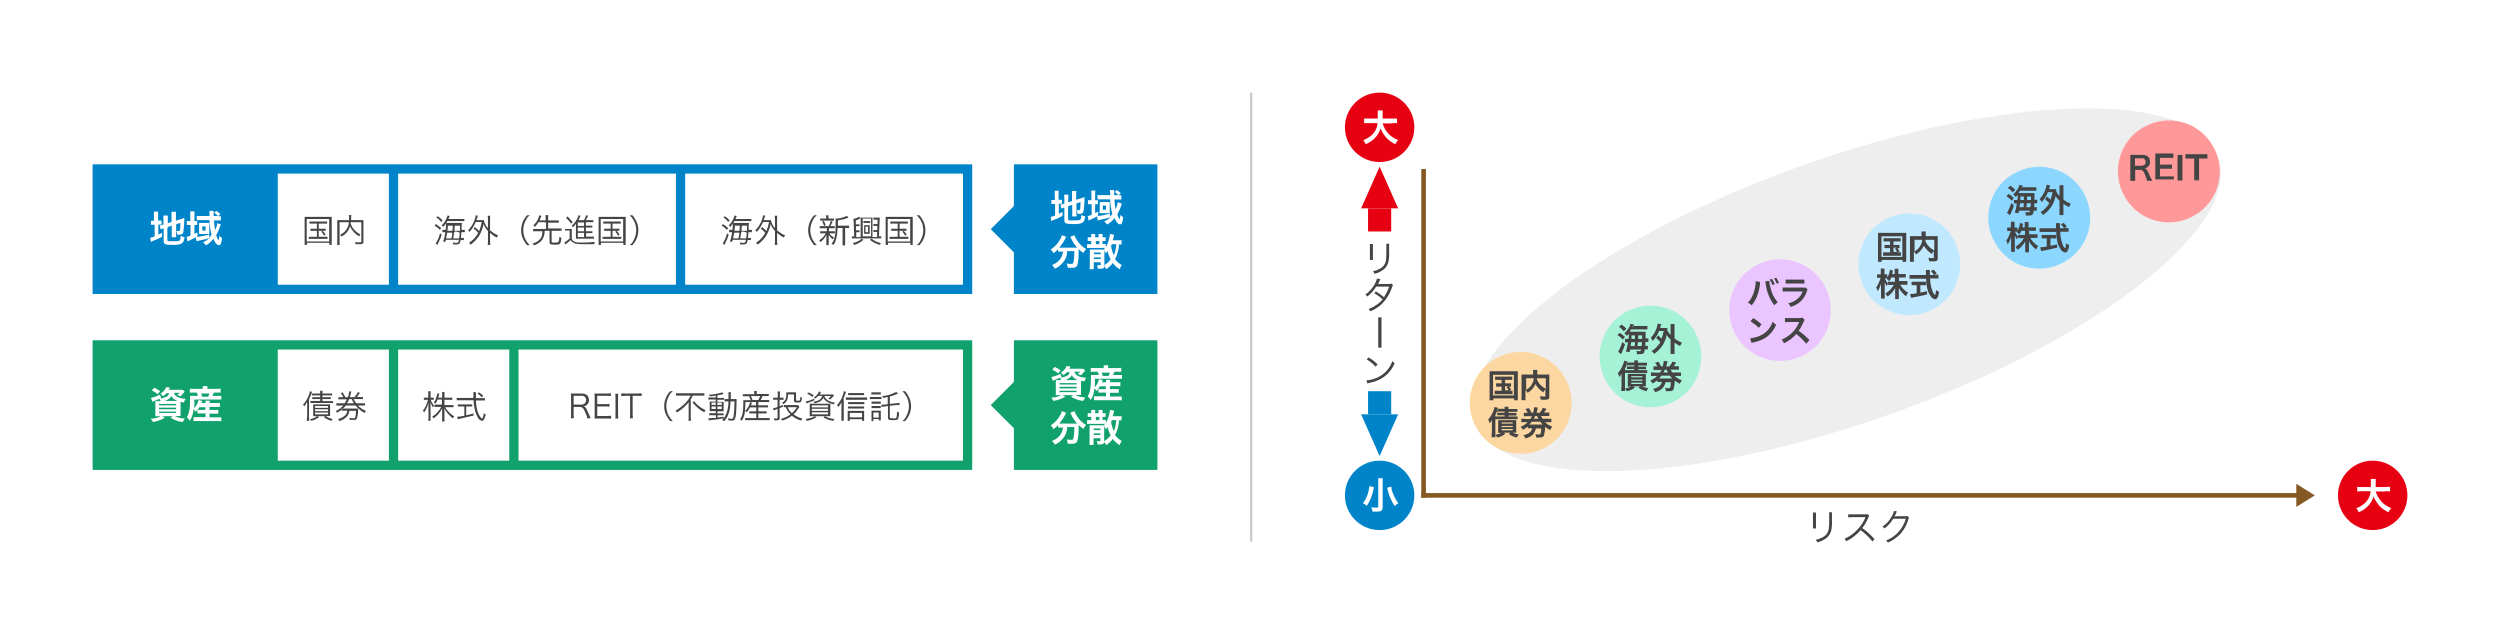
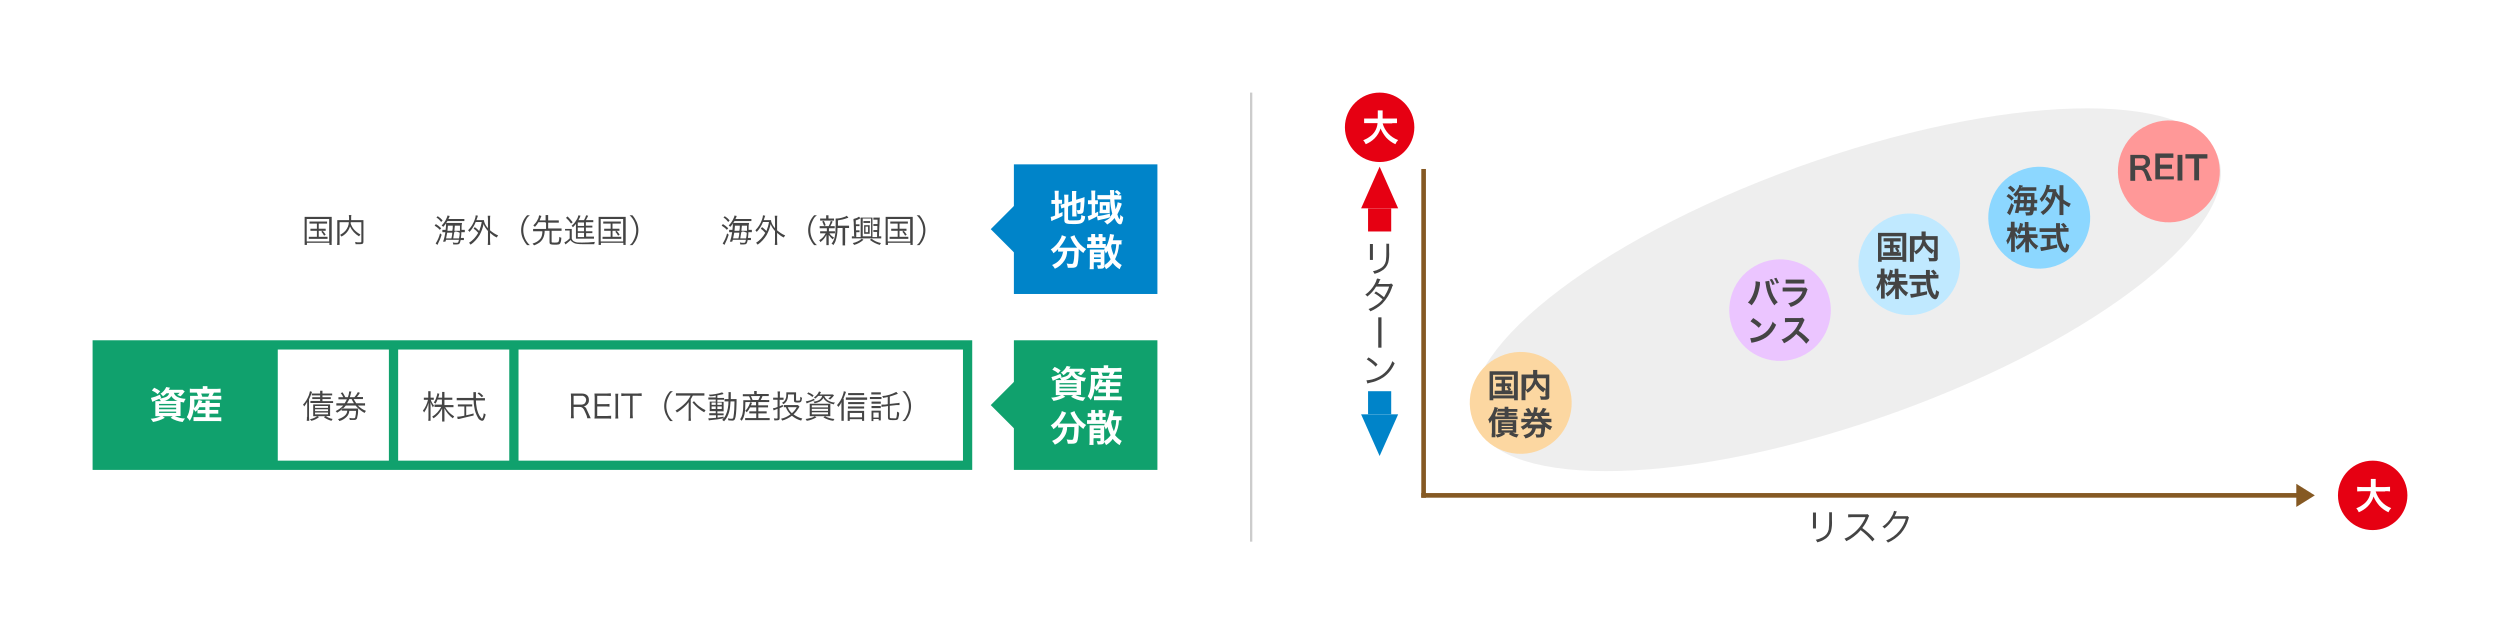
<svg xmlns="http://www.w3.org/2000/svg" version="1.1" viewBox="0 0 1080 274">
  <defs>
    <style>
      .cls-1 {
        fill: #fcd7a1;
      }

      .cls-1, .cls-2, .cls-3, .cls-4, .cls-5, .cls-6, .cls-7, .cls-8, .cls-9, .cls-10, .cls-11, .cls-12, .cls-13 {
        fill-rule: evenodd;
      }

      .cls-2, .cls-14 {
        fill: #fff;
      }

      .cls-3 {
        fill: #ebc5ff;
      }

      .cls-4 {
        fill: #444;
      }

      .cls-5, .cls-15 {
        fill: #855923;
      }

      .cls-6 {
        fill: #ff9898;
      }

      .cls-7 {
        fill: #c0e9ff;
      }

      .cls-16 {
        fill: #ccc;
      }

      .cls-8 {
        fill: #eee;
      }

      .cls-9 {
        fill: #8cd7ff;
      }

      .cls-10, .cls-17 {
        fill: #0084c9;
      }

      .cls-11 {
        fill: #a5f2d6;
      }

      .cls-12, .cls-18 {
        fill: #10a16d;
      }

      .cls-19, .cls-13 {
        fill: #e60012;
      }
    </style>
  </defs>
  <g>
    <g id="_レイヤー_1" data-name="レイヤー_1">
      <g id="_レイヤー_1-2" data-name="_レイヤー_1">
        <path id="base" class="cls-14" d="M0,0h1080v274H0V0Z" />
        <g id="graph">
          <g id="line">
            <path id="line-2" class="cls-15" d="M614,73h2v142h-2V73Z" />
            <path id="line-3" class="cls-15" d="M614,213h380v2h-380v-2Z" />
            <path id="_多角形_753" class="cls-5" d="M992,219v-10l8,5-8,5Z" />
          </g>
          <g id="i">
            <circle id="_楕円形_1" class="cls-19" cx="1025" cy="214" r="15" />
            <path id="_大" class="cls-2" d="M1030.5,212.2c.7,0,1.3,0,2,.1v-2c-.7,0-1.3.1-2,.1h-4.2v-1.6c0-.6,0-1.3,0-1.9h-2.1c0,.5,0,1.1,0,1.6v1.9h-3.9c-.7,0-1.3,0-2-.1v2c.7,0,1.3-.1,2-.1h3.8c-.2,2.5-1.5,4.7-3.6,6-.8.6-1.7,1-2.6,1.4.5.5.8,1.1,1.1,1.7,1.4-.6,2.7-1.4,3.8-2.5,1.2-1.2,2.1-2.7,2.6-4.3.5,1.4,1.4,2.7,2.4,3.9,1.1,1.2,2.5,2.2,4,2.9.3-.7.7-1.3,1.2-1.8-3.3-1.2-5.7-3.9-6.7-7.2h4.2-.2Z" />
          </g>
          <g id="i-2">
-             <circle id="_楕円形_1-2" class="cls-17" cx="596" cy="214" r="15" />
            <path id="_小" class="cls-2" d="M595.4,206.8c0,.6,0,1.3,0,1.9v10.2c0,.3-.2.4-.7.4-.8,0-1.5,0-2.3-.2.3.6.4,1.2.5,1.9h2c.6,0,1.1,0,1.7-.3.5-.3.7-.9.7-1.5v-12.6h-2.1l.2.2ZM599.2,210.6l.5,1.9c.6,2.2,1.5,4.2,2.8,6.1.5-.5,1-.9,1.6-1.2-1-1.3-1.8-2.8-2.4-4.4-.4-.9-.6-1.9-.7-2.8l-1.8.5h0ZM591.6,210.1c-.3,2.6-1.2,5.2-2.8,7.3.6.3,1.2.7,1.7,1.1,1.5-2.2,2.4-4.7,2.9-7.4v-.4l.2-.2-1.9-.5h-.1Z" />
          </g>
          <g id="arrow">
            <path id="_リスク" class="cls-4" d="M783.2,221.4v6.9h1.3v-6.9h-1.3ZM790.2,221.4v3.2c0,1.4,0,2.7-.2,4.1-.3,1.5-1.2,2.7-2.6,3.4-.9.5-2,.9-3,1.1.3.3.5.7.7,1.1,1-.3,2-.6,2.9-1.2,1.4-.7,2.5-2,3-3.6.4-1.6.5-3.2.4-4.9v-3.3h-1.3,0ZM809.8,232.9c-1.6-1.8-3.4-3.4-5.3-4.8,1.1-1.4,2-2.9,2.6-4.5,0-.3.3-.5.4-.8l-.7-.7c-.3.1-.7.1-1,.1h-7.4v1.3c.6,0,1.1-.1,1.7-.1h5.7v.3c-1.3,2.9-3.3,5.4-5.8,7.2-1,.8-2.1,1.4-3.2,1.8.3.3.6.7.8,1.1,1.1-.5,2.2-1.2,3.1-1.9,1.1-.8,2.2-1.8,3.1-2.9,1.9,1.4,3.6,3.1,5.1,4.9l.9-1h0ZM818.2,220.8c-.2.8-.5,1.6-1,2.3-.9,1.8-2.3,3.3-4,4.4.4.2.7.5.9.8,1.5-1.1,2.8-2.6,3.8-4.2h5.4c-.5,1.9-1.5,3.7-2.8,5.3-1.5,1.8-3.4,3.2-5.7,4.1.3.2.6.6.8.9,2.1-.9,4-2.3,5.6-4,1.5-1.8,2.6-3.8,3.2-6,0-.3.2-.6.3-.8l-.7-.7c-.3.1-.5.2-.8.1-3.1,0-4.7,0-4.8.1.3-.5.5-.9.7-1.4,0-.2.2-.5.4-.7l-1.3-.3h0Z" />
            <path id="_多角形_711" class="cls-10" d="M588,179h16l-8,18-8-18Z" />
            <path id="img_area" class="cls-17" d="M591,169h10v10h-10v-10Z" />
            <path id="_多角形_711-2" class="cls-13" d="M604,90h-16l8-18,8,18Z" />
            <path id="img_area-2" class="cls-19" d="M591,90h10v10h-10v-10Z" />
            <path id="_リターン" class="cls-4" d="M591.8,105.4v6.9h1.3v-6.9h-1.3ZM598.9,105.4v3.2c0,1.4,0,2.7-.2,4.1-.3,1.5-1.2,2.7-2.6,3.4-.9.5-2,.9-3,1.1.3.3.5.7.7,1.1,1-.3,2-.6,2.9-1.2,1.4-.7,2.5-2,3-3.6.4-1.6.5-3.2.4-4.9v-3.3h-1.3,0ZM594.8,120.5c-.2.8-.5,1.5-.9,2.2-1,1.8-2.4,3.4-4.1,4.6.4.2.7.5.9.8,1.5-1.2,2.8-2.6,3.8-4.3h5.6c-.5,1.6-1.3,3.1-2.2,4.6-1.1-.9-2.3-1.8-3.5-2.5l-.7.8c1.3.7,2.5,1.6,3.6,2.6-.8,1-1.7,1.8-2.8,2.5-1,.7-2.1,1.3-3.3,1.7.3.3.6.6.8,1,1.9-.8,3.6-1.9,5.1-3.3,1.9-2,3.3-4.3,4.2-6.9,0-.4.3-.7.5-1.1l-.7-.7c-.3,0-.6.2-.9.2-3.1,0-4.8,0-4.9,0,.2-.3.4-.6.5-.9,0-.4.3-.7.6-1.1l-1.3-.4-.3.2ZM595.4,137.1v13.1h1.4v-13.1h-1.4ZM590.5,155.3c1.4.9,2.7,1.9,3.8,3.1l.8-1c-1.2-1.2-2.5-2.2-3.9-3l-.8.9h.1ZM590.6,165.7c.3-.1.6-.2,1-.3,2.1-.4,4.2-1.2,6-2.4,2.2-1.5,3.9-3.7,4.9-6.1-.4-.2-.7-.6-1-.9-1.1,3.2-3.5,5.8-6.5,7.1-1.5.7-3,1.1-4.7,1.2l.4,1.3h-.1Z" />
          </g>
          <g id="i-3">
            <circle id="_楕円形_1-3" class="cls-19" cx="596" cy="55" r="15" />
            <path id="_大-2" class="cls-2" d="M601.5,53.2c.7,0,1.3,0,2,0v-2c-.7,0-1.3,0-2,0h-4.2v-1.6c0-.6,0-1.3,0-1.9h-2.1c0,.5,0,1.1,0,1.6v1.9h-3.9c-.7,0-1.3,0-2,0v2c.7,0,1.3,0,2,0h3.8c-.2,2.5-1.5,4.7-3.6,6-.8.6-1.7,1-2.6,1.4.5.5.8,1.1,1.1,1.7,1.4-.6,2.7-1.4,3.8-2.5,1.2-1.2,2.1-2.7,2.6-4.3.6,1.4,1.4,2.7,2.4,3.9,1.1,1.2,2.5,2.2,4,2.9.3-.7.7-1.3,1.2-1.8-3.3-1.2-5.8-3.9-6.7-7.2h4.1,0Z" />
          </g>
          <path id="_楕円形_2" class="cls-8" d="M776.3,72.3c88.5-31.9,169.9-34.2,181.7-5,11.8,29.2-50.3,78.7-138.8,110.7s-169.9,34.2-181.7,5,50.3-78.7,138.8-110.7Z" />
          <g id="_1">
            <g id="i-4">
              <path id="_楕円形_1116" class="cls-3" d="M758,115c10.5-6.1,24-2.5,30,8s2.5,24-8,30-24,2.5-30-8h0c-6.1-10.5-2.5-24,8-30h0Z" />
              <path id="_バラ_ンス" class="cls-4" d="M758.4,121.3v.2c0,.5,0,.9,0,1.4-.2,1.7-.6,3.3-1.3,4.8-.5,1.1-1.1,2.1-2,3,.6.3,1.1.7,1.6,1.2,1.9-2.2,3-4.9,3.6-8.9v-.7c0,0,0-.2,0-.2v-.3l-1.9-.3v-.2ZM762.6,121.7c0,.3.2.7.2,1,.4,3.4,1.7,6.5,3.7,9.2.4-.5,1-1,1.5-1.3-1.5-1.7-2.6-3.8-3.1-6.1-.3-1.1-.5-2.1-.6-3.2l-1.7.3h0ZM764.5,120.8c.5.7.9,1.5,1.1,2.3l1.1-.3c-.3-.8-.7-1.6-1.2-2.3l-1.1.3h.1ZM768.5,122.2c-.3-.8-.7-1.5-1.1-2.2l-1,.3c.5.7.8,1.4,1.1,2.2l1.1-.3h0ZM771.4,122.5h8.1v-1.7c-.5,0-1.1,0-1.6,0h-6.5v1.7h0ZM780.2,124.2c-.5,0-1.1.2-1.6,0h-8.5v1.7h8.6c-.4,1.3-1.2,2.4-2.3,3.3s-2.5,1.6-3.9,1.8c.5.5.8,1,1.1,1.6,1.3-.4,2.6-1.1,3.7-1.9,1.5-1.2,2.7-2.9,3.2-4.7,0-.3.2-.6.4-.9l-.8-.9h0ZM756.2,138.8c1.3.8,2.5,1.7,3.6,2.8l1.2-1.5c-1.1-1-2.3-1.9-3.6-2.7l-1.2,1.4ZM756.7,148.1c.3-.1.6-.2.9-.2,1.9-.4,3.7-1.1,5.3-2.1,2-1.4,3.5-3.3,4.4-5.5-.6-.4-1.1-.8-1.5-1.4-.3,1-.8,1.9-1.4,2.8-1,1.5-2.5,2.7-4.2,3.4-1.3.6-2.7.9-4.1,1l.5,1.9h0ZM781.6,146.8c-1.1-1.1-1.8-1.7-2-1.9-.8-.7-1.7-1.4-2.6-2,.9-1.2,1.6-2.5,2.2-3.9,0-.3.3-.5.4-.8l-.9-1c-.4.1-.8.2-1.2.2h-6.4v1.8c.6,0,1.1-.1,1.6-.1h4.6l-.2.4c-1,2.3-2.6,4.3-4.7,5.7-.9.6-1.8,1.2-2.8,1.5.5.4.8,1,1.1,1.6,2-1,3.9-2.4,5.3-4,1.6,1.2,3,2.6,4.3,4.2l1.3-1.5v-.2Z" />
            </g>
            <g id="i-5">
              <path id="_楕円形_1116-2" class="cls-6" d="M926,55c10.5-6.1,24-2.5,30,8.1,6.1,10.5,2.5,24-8.1,30-10.5,6.1-24,2.5-30-8.1h0c-6.1-10.5-2.5-24,8-30h0Z" />
              <path id="REIT" class="cls-4" d="M929.7,78c-.2-.4-.5-1.1-.7-1.4-1.4-3.3-1.7-3.7-2.5-3.9.6,0,1.1-.4,1.6-.8.5-.6.8-1.3.7-2.1,0-1.8-1.2-2.9-3.3-2.9h-5.2c0,.6,0,1.2,0,1.8v7.6c0,.6,0,1.2,0,1.8h2.1c0-.6,0-1.2,0-1.8v-2.9h2.1c1.1,0,1.6.5,2.3,2.5.3.7.6,1.5.7,2.2h2.3ZM922.3,71.7v-3.3h2.9c.8-.2,1.5.4,1.7,1.1v.4c0,.5,0,.9-.4,1.2-.4.3-.8.5-1.3.5h-2.9ZM939.1,76.2c-.6,0-1.2,0-1.8,0h-4.2v-3.3h5.2v-1.8c-.6,0-1.2,0-1.8,0h-3.4v-2.9h5.8v-1.9c-.6,0-1.2,0-1.8,0h-6c0,.6,0,1.2,0,1.8v7.6c0,.6,0,1.2,0,1.8h8v-1.9h0v.6ZM940.7,66.9c0,.6,0,1.2,0,1.8v7.5c0,.6,0,1.2,0,1.8h2.1c0-.6,0-1.2,0-1.8v-7.5c0-.6,0-1.2,0-1.8h-2.1ZM949.7,68.5h3.9v-1.9c-.7,0-1.4,0-2.1,0h-7.4v1.9c.6,0,1.3,0,1.9,0h1.9v7.6c0,.6,0,1.2,0,1.8h2.1c0-.6,0-1.2,0-1.8v-7.7h-.1Z" />
            </g>
            <g id="i-6">
              <path id="_楕円形_1116-3" class="cls-9" d="M870,75c10.5-6.1,24-2.5,30,8.1,6.1,10.5,2.5,24-8.1,30-10.5,6.1-24,2.5-30-8.1h0c-6.1-10.5-2.5-24,8-30h0Z" />
              <path id="_海外_株式" class="cls-4" d="M873.4,81.3c.1-.3.3-.6.5-1.1l-1.6-.3c0,.7-.4,1.4-.8,2-.5.8-1.1,1.5-1.8,2.1.4.3.8.7,1.1,1.1.3-.3.6-.6.9-.9,0,.7,0,1.5-.2,2.2h-1.5v1.5h1.3c-.2,1.4-.5,2.7-.9,4l1.6.2c0-.5.2-.7.3-1.1h4.7c-.2.6-.2.7-.7.7s-.9,0-1.4,0c.2.5.3.9.3,1.4h1.3c1.5,0,1.8-.3,2.1-2.1h1.3v-1.5h-1.1c0-.5,0-1,0-1.7h1.3v-1.5h-1.2v-2.1c0-.4,0-.6,0-.8h-6.9c.2-.3.4-.6.6-1h7.1v-1.5c-.7,0-1.3,0-2,0h-4.4v.5ZM872.4,89.5c.2-1,.2-1.1.3-1.7h1.6c0,.9,0,1.1-.2,1.7h-1.7ZM875.4,89.5c0-.6.2-1.2.2-1.7h1.7c0,.6,0,1.1-.2,1.7h-1.7ZM872.8,86.4c0-.6,0-.8,0-1.5h1.5v1.5h-1.6ZM875.7,86.4v-1.5h1.7c0,.5,0,1,0,1.5h-1.7ZM867.4,81.2c.8.5,1.5,1.2,2.1,1.9l1.1-1.1c-.6-.7-1.4-1.3-2.1-1.8l-1.1,1ZM866.8,84.8c.8.5,1.6,1.1,2.2,1.9l1-1.1c-.7-.7-1.4-1.3-2.3-1.8l-1,1.1h0ZM868.9,87.6c-.4,1.3-.9,2.6-1.6,3.9,0,0-.2.3-.3.4l1.3,1.1.5-1.1c.5-1,.9-2.1,1.2-3.2l-1.2-1h0ZM883.6,86.2c.6.5,1.2,1,1.7,1.6-.6,1-1.3,1.8-2.1,2.6-.5.5-1.1.9-1.7,1.2.4.4.8.8,1.1,1.3,1.4-1,2.5-2.1,3.5-3.5.9-1.4,1.6-3,1.9-4.7.5.8,1,1.4,1.7,2v6.2h1.7c0-.6,0-1.2,0-1.9v-3c.8.6,1.6,1.1,2.4,1.5.2-.5.5-1,.8-1.5-.7-.2-1.3-.6-1.9-.9-.5-.3-.9-.5-1.3-.9v-6.2h-1.7c0,.5,0,1.1,0,1.6v3.1c-.6-.6-1-1.3-1.4-2,0-.6,0-.7,0-1h-3.1l.2-.8c0-.4.2-.5.3-.8l-1.6-.3c0,.6-.2,1.2-.4,1.8-.5,1.6-1.4,3.1-2.6,4.4.4.4.7.8.9,1.3,1.2-1.3,2.1-2.7,2.7-4.3h2c-.2,1.1-.5,2.3-.9,3.3-.5-.5-1-1-1.5-1.4l-.8,1.1v.2ZM876.3,99.7h3.2v-1.5h-3.2v-2.3h-1.6v2.3h-1.1l.2-.7c0-.3,0-.5.2-.8l-1.4-.4c0,1.2-.5,2.3-1.1,3.4v-1.4h-1.2v-2.5h-1.6v2.5h-1.6v1.5h1.5c-.4,1.5-1,2.9-1.9,4.2.3.5.5,1,.6,1.6.7-1,1.2-2.1,1.5-3.3,0,.6,0,1.2,0,1.8v4.7h1.6v-7.1c.2.6.5,1.2.9,1.8,0-.4.3-.8.6-1.2v.6h2.4c-.8,1.5-2.1,2.8-3.6,3.7.3.4.6.9.9,1.3,1.4-.9,2.5-2.2,3.3-3.6v4.7h1.6v-4.8c.4.8.9,1.5,1.5,2.1.5.6,1,1,1.6,1.5.2-.6.5-1.1,1-1.5-1.5-.8-2.7-2-3.5-3.5h3.1v-1.6h-3.6v-1.8h0l-.3.3ZM874.8,99.7v1.8h-3v.8c-.5-.7-1-1.4-1.3-2.2h1l-.2.3c.4.2.8.6,1.1.9.3-.5.6-1,.8-1.6h1.6ZM891.8,98.5l1.1-.6c-.4-.6-.9-1.1-1.4-1.6l-1.2.6c.5.5,1,1,1.3,1.7h-1.7v-2.2h-1.7v2.2h-7.1v1.6h7.2c0,1.1,0,2.2.3,3.3.2,1.5.7,2.9,1.6,4.2.4.7,1.1,1.2,1.9,1.4.4,0,.8-.2,1-.6.5-.8.7-1.7.8-2.6-.5-.2-.9-.5-1.3-.8-.2,1.5-.3,2.1-.5,2.1s-.2,0-.3-.3c-.4-.4-.6-.9-.8-1.4-.6-1.7-1-3.6-1-5.4h3.6v-1.6c-.4,0-.9,0-1.4,0h-.6.2ZM884.2,103v3.5c-.9.2-1.9.3-2.8.3l.3,1.6h.5c1.9-.4,4.1-.8,6.5-1.4v-1.4c-1.3.3-1.9.4-2.9.6v-3.2h2.4v-1.5h-6.2v1.5h2.3,0Z" />
            </g>
            <g id="i-7">
              <path id="_楕円形_1116-4" class="cls-7" d="M813.8,95.2c10.5-6.1,24-2.5,30,8,6.1,10.5,2.5,24-8,30s-24,2.5-30-8h0c-6.1-10.5-2.5-24,8-30h0Z" />
              <path id="_国内_株式" class="cls-4" d="M816.5,104.3v1.5h-2.4v1.4h2.4v1.8h-3v1.5h7.7v-1.5h-1.4l.8-.4c-.2-.5-.5-.9-.9-1.4h.9v-1.4h-2.6v-1.5h3.1v-1.4h-7.4v1.4h2.8ZM817.9,107h1.4l-.7.4c.4.4.7.9.9,1.4h-1.5v-1.8h-.1ZM811.3,111.3v1.8h1.6v-.8h9v.8h1.6c0-.6,0-1.2,0-1.8v-10.7h-12.2v10.7h0ZM812.8,102.1h9v8.9h-9v-8.9ZM835.6,111.1q0,.4-.8.4c-.6,0-1.2,0-1.8-.2.2.5.4,1,.4,1.6h1.4c1.3,0,1.8,0,2.1-.5.2-.3.3-.7.2-1v-9.4h-5.2v-2h-1.8v2h-5v11.1h1.7v-4.4c.4.3.7.7.9,1.2,1.1-.6,2-1.5,2.7-2.5.3-.4.5-.9.7-1.3.8,1.4,2,2.7,3.4,3.6.2-.5.6-.9.9-1.3v2.7h.2ZM835.6,103.6v4.6c-.8-.4-1.6-1-2.2-1.6-.7-.7-1.2-1.5-1.6-2.3v-.7h3.8ZM827.1,103.6h3.3c0,1-.5,2-1,2.9-.6.9-1.4,1.6-2.3,2.1v-5h0ZM820.1,119.9h3.2v-1.5h-3.2v-2.3h-1.6v2.3h-1.1l.2-.7c0-.3,0-.5.2-.8l-1.4-.4c0,1.2-.5,2.3-1.1,3.4v-1.4h-1.2v-2.5h-1.6v2.5h-1.6v1.5h1.5c-.4,1.5-1,2.9-1.9,4.2.3.5.5,1,.6,1.6.7-1,1.2-2.1,1.5-3.3,0,.6,0,1.2,0,1.8v4.7h1.6v-7.1c.2.6.5,1.2.9,1.8,0-.4.3-.8.6-1.2v.6h2.4c-.8,1.5-2.1,2.8-3.6,3.7.3.4.6.9.9,1.3,1.4-.9,2.5-2.2,3.3-3.6v4.7h1.6v-4.8c.4.8.9,1.5,1.5,2.1.5.6,1,1,1.6,1.5.2-.6.5-1.1,1-1.5-1.5-.8-2.7-2-3.5-3.5h3.1v-1.6h-3.6v-1.8h0l-.3.3ZM818.6,119.9v1.8h-3v.8c-.5-.7-1-1.4-1.3-2.2h1l-.2.3c.4.2.8.6,1.1.9.3-.5.6-1,.8-1.6h1.6ZM835.6,118.7l1.1-.6c-.4-.6-.9-1.1-1.4-1.6l-1.2.6c.5.5,1,1,1.3,1.7h-1.7v-2.2h-1.7v2.2h-7.1v1.6h7.2c0,1.1,0,2.2.3,3.3.2,1.5.7,2.9,1.6,4.2.4.7,1.1,1.2,1.9,1.4.4,0,.8-.2,1-.6.5-.8.7-1.7.8-2.6-.5-.2-.9-.5-1.3-.8-.2,1.5-.3,2.1-.5,2.1s-.2,0-.3-.3c-.4-.4-.6-.9-.8-1.4-.6-1.7-1-3.6-1-5.4h3.6v-1.6c-.4,0-.9,0-1.4,0h-.6.2ZM828,123.2v3.5c-.9.2-1.9.3-2.8.3l.3,1.6h.5c1.9-.4,4.1-.8,6.5-1.4v-1.4c-1.3.3-1.9.4-2.9.6v-3.2h2.4v-1.5h-6.2v1.5h2.3,0Z" />
            </g>
            <g id="i-8">
-               <path id="_楕円形_1116-5" class="cls-11" d="M702,135c10.5-6.1,24-2.5,30,8,6.1,10.5,2.5,24-8,30s-24,2.5-30-8h0c-6.1-10.5-2.5-24,8-30h0Z" />
-               <path id="_海外_債券" class="cls-4" d="M705.4,141.3c.1-.3.3-.6.5-1.1l-1.6-.3c0,.7-.4,1.4-.8,2-.5.8-1.1,1.5-1.8,2.1.4.3.8.7,1.1,1.1.3-.3.6-.6.9-.9,0,.7,0,1.5-.2,2.2h-1.5v1.5h1.3c-.2,1.4-.5,2.7-.9,4l1.6.2c0-.5.2-.7.3-1.1h4.7c-.2.6-.2.7-.7.7s-.9,0-1.4-.1c.2.5.3.9.3,1.4h1.3c1.5,0,1.8-.3,2.1-2.1h1.3v-1.5h-1.1c0-.5,0-1,0-1.7h1.3v-1.5h-1.2v-2.1c0-.4,0-.6,0-.8h-6.9c.2-.3.4-.6.6-1h7.1v-1.5c-.7,0-1.3.1-2,0h-4.4v.5ZM704.4,149.5c.2-1,.2-1.1.3-1.7h1.6c0,.9,0,1.1-.2,1.7h-1.7ZM707.4,149.5c0-.6.2-1.2.2-1.7h1.7c0,.6,0,1.1-.2,1.7h-1.7ZM704.8,146.4c0-.6,0-.8,0-1.5h1.5v1.5h-1.6ZM707.7,146.4v-1.5h1.7c0,.5,0,1,0,1.5h-1.7ZM699.4,141.2c.8.5,1.5,1.2,2.1,1.9l1.1-1.1c-.6-.7-1.4-1.3-2.1-1.8l-1.1,1h0ZM698.8,144.8c.8.5,1.6,1.1,2.2,1.9l1-1.1c-.7-.7-1.4-1.3-2.3-1.8l-1,1h0ZM700.9,147.6c-.4,1.3-.9,2.6-1.6,3.9,0,.1-.2.3-.3.4l1.3,1.1.5-1.1c.5-1,.9-2.1,1.2-3.2l-1.2-1h0ZM715.6,146.2c.6.5,1.2,1,1.7,1.6-.6,1-1.3,1.8-2.1,2.6-.5.5-1.1.9-1.7,1.2.4.4.8.8,1.1,1.3,1.4-1,2.5-2.1,3.5-3.5.9-1.4,1.6-3,1.9-4.7.5.8,1,1.4,1.7,2v6.2h1.7c0-.6,0-1.2,0-1.9v-3c.8.6,1.6,1.1,2.4,1.5.2-.5.5-1,.8-1.5-.7-.2-1.3-.6-1.9-.9-.5-.3-.9-.5-1.3-.9v-6.2h-1.7c0,.5,0,1.1,0,1.6v3.1c-.6-.6-1-1.3-1.4-2,0-.6,0-.7,0-1h-3.1l.2-.8c0-.4.2-.5.3-.8l-1.6-.3c0,.6-.2,1.2-.4,1.8-.5,1.6-1.4,3.1-2.6,4.4.4.4.7.8.9,1.3,1.2-1.3,2.1-2.7,2.7-4.3h2c-.2,1.1-.5,2.3-.9,3.3-.5-.5-1-1-1.5-1.4l-.8,1.1v.2ZM707.7,160v-.5h3.4v-1.1h-3.4v-.5h3.8v-1.2h-3.9v-1h-1.6v.9h-3.3v1.2h3.3v.5h-3.2v1.1h3.2v.5h-4v1.2h9.6v-1.2h-4.2.3ZM704.8,166.9c-.9.5-1.8.8-2.8.9.3.4.6.8.8,1.2,1.3-.2,2.5-.8,3.5-1.6l-.8-.5h3l-.7.6c1.1.7,2.2,1.3,3.5,1.5.2-.5.4-.9.8-1.3-.9-.1-1.9-.4-2.7-.8h1.6v-5.4h-7.8v5.5h1.6ZM704.7,162.5h4.8v.5h-4.8v-.5ZM704.7,164h4.8v.5h-4.8v-.5ZM704.7,165.3h4.8v.6h-4.8v-.5h0ZM700.4,167.3v1.6h1.6v-9.6c.5-1,.9-2,1.2-3.1l-1.6-.4c0,.6-.3,1.3-.5,1.8-.5,1.3-1.2,2.5-2.2,3.6.3.5.5,1.1.6,1.7.4-.4.7-.9,1-1.4v5.8h0ZM714.8,160.9h-1.6v1.5h2.7c-.8.9-1.9,1.5-3,2,.4.3.8.8,1,1.3.7-.4,1.4-.9,2.1-1.4v.7h1.9c0,.3-.2.6-.3.9-.4.7-1,1.2-1.7,1.5-.6.3-1.2.5-1.8.6.4.4.7.9.9,1.4,1.3-.3,2.4-.9,3.3-1.8.6-.7,1-1.6,1.2-2.5h2.3c0,.8,0,1.6-.3,2.3,0,.2-.4.4-.6.3-.5,0-1.1,0-1.6-.2.2.5.3,1,.4,1.5h1.2c1.3,0,1.8-.2,2.1-.9.3-1.2.5-2.4.5-3.7.7.6,1.4,1,2.2,1.4.2-.5.5-1.1.9-1.5-1.2-.4-2.2-1-3.1-1.9h2.7v-1.5c-.5,0-1.1.1-1.6,0h-2.2c-.2-.4-.5-.8-.7-1.2h3.6v-1.5c-.5,0-1,.1-1.6,0h-.7c.4-.5.8-1.1,1.1-1.6l-1.6-.4c-.3.7-.7,1.4-1.3,2.1h-1.4c.2-.5.3-1,.4-1.4,0-.3,0-.6.2-.8l-1.7-.2h0c0,.9-.2,1.7-.4,2.4h-.7c-.3-.7-.7-1.4-1.1-2l-1.5.4c.4.5.7,1,1,1.6h-1.7v1.5h3.5c-.2.4-.4.8-.7,1.2h-2.3ZM718.6,160.9c.3-.5.4-.8.6-1.2h.8c.2.4.3.8.6,1.2h-2ZM721.4,162.3c.3.4.6.8,1,1.2h-5.7c.4-.4.7-.8,1-1.2h3.7Z" />
-             </g>
+               </g>
            <g id="i-9">
              <path id="_楕円形_1116-6" class="cls-1" d="M646,155c10.5-6.1,24-2.5,30,8.1,6.1,10.5,2.5,24-8.1,30-10.5,6.1-24,2.5-30-8.1-6.1-10.5-2.5-24,8-30h0Z" />
              <path id="_国内_債券" class="cls-4" d="M648.7,164.1v1.5h-2.4v1.4h2.4v1.8h-3v1.5h7.7v-1.5h-1.4l.8-.4c-.2-.5-.5-.9-.9-1.4h.9v-1.4h-2.6v-1.5h3.1v-1.4h-7.4v1.4h2.8ZM650.1,166.8h1.4l-.7.4c.4.4.7.9.9,1.4h-1.5v-1.8h-.1ZM643.5,171.1v1.8h1.6v-.8h9v.8h1.6c0-.6,0-1.2,0-1.8v-10.7h-12.2v10.7h0ZM645,161.9h9v8.9h-9v-8.9ZM667.8,170.9q0,.4-.8.4c-.6,0-1.2,0-1.8-.2.2.5.4,1,.4,1.6h1.4c1.3,0,1.8-.1,2.1-.5.2-.3.3-.7.2-1v-9.4h-5.2v-2h-1.8v2h-5v11.1h1.7v-4.4c.4.3.7.7.9,1.2,1.1-.6,2-1.5,2.7-2.5.3-.4.5-.9.7-1.3.8,1.4,2,2.7,3.4,3.6.2-.5.6-.9.9-1.3v2.7h.2ZM667.8,163.4v4.6c-.8-.4-1.6-1-2.2-1.6-.7-.7-1.2-1.5-1.6-2.3v-.7h3.8ZM659.3,163.4h3.3c0,1-.5,2-1,2.9-.6.9-1.4,1.6-2.3,2.1v-5h0ZM651.7,180v-.5h3.4v-1.1h-3.4v-.5h3.8v-1.2h-3.9v-1h-1.6v.9h-3.3v1.2h3.3v.5h-3.2v1.1h3.2v.5h-4v1.2h9.6v-1.2h-4.2.3ZM648.8,186.9c-.9.5-1.8.8-2.8.9.3.4.6.8.8,1.2,1.3-.2,2.5-.8,3.5-1.6l-.8-.5h3l-.7.6c1.1.7,2.2,1.3,3.5,1.5.2-.5.4-.9.8-1.3-.9-.1-1.9-.4-2.7-.8h1.6v-5.4h-7.8v5.5h1.6ZM648.7,182.5h4.8v.5h-4.8v-.5ZM648.7,184h4.8v.5h-4.8v-.5ZM648.7,185.3h4.8v.6h-4.8v-.5h0ZM644.4,187.3v1.6h1.6v-9.6c.5-1,.9-2,1.2-3.1l-1.6-.4c0,.6-.3,1.3-.5,1.8-.5,1.3-1.2,2.5-2.2,3.6.3.5.5,1.1.6,1.7.4-.4.7-.9,1-1.4v5.8h0ZM658.8,180.9h-1.6v1.5h2.7c-.8.9-1.9,1.5-3,2,.4.3.8.8,1,1.3.7-.4,1.4-.9,2.1-1.4v.7h1.9c0,.3-.2.6-.3.9-.4.7-1,1.2-1.7,1.5-.6.3-1.2.5-1.8.6.4.4.7.9.9,1.4,1.3-.3,2.4-.9,3.3-1.8.6-.7,1-1.6,1.2-2.5h2.3c0,.8,0,1.6-.3,2.3,0,.2-.4.4-.6.3-.5,0-1.1,0-1.6-.2.2.5.3,1,.4,1.5h1.2c1.3,0,1.8-.2,2.1-.9.3-1.2.5-2.4.5-3.7.7.6,1.4,1,2.2,1.4.2-.5.5-1.1.9-1.5-1.2-.4-2.2-1-3.1-1.9h2.7v-1.5c-.5,0-1.1.1-1.6,0h-2.2c-.2-.4-.5-.8-.7-1.2h3.6v-1.5c-.5,0-1,.1-1.6,0h-.7c.4-.5.8-1.1,1.1-1.6l-1.6-.4c-.3.7-.7,1.4-1.3,2.1h-1.4c.2-.5.3-1,.4-1.4,0-.3,0-.6.2-.8l-1.7-.2h0c0,.9-.2,1.7-.4,2.4h-.7c-.3-.7-.7-1.4-1.1-2l-1.5.4c.4.5.7,1,1,1.6h-1.7v1.5h3.5c-.2.4-.4.8-.7,1.2h-2.3ZM662.6,180.9c.3-.5.4-.8.6-1.2h.8c.2.4.3.8.6,1.2h-2ZM665.4,182.2c.3.4.6.8,1,1.2h-5.7c.4-.4.7-.8,1-1.2h3.7Z" />
            </g>
          </g>
        </g>
        <path id="line-4" class="cls-16" d="M540,40h1v194h-1V40Z" />
        <g id="div">
          <path id="base-2" class="cls-18" d="M438,147h62v56h-62v-56Z" />
          <path id="_資産_分散" class="cls-2" d="M462.1,160.8c-.2.9-.8,1.5-1.7,1.8-.8.3-1.6.5-2.4.6l.6-.3-.5-1.4c-1.2.6-2.6,1.1-3.9,1.4l.6,1.6c.3-.1.5-.2.7-.3,1.2-.5,1.4-.6,2.3-1,.3.3.5.7.7,1h-2.4v6.5h2.3c-1.3.7-2.8,1-4.3,1.1.4.4.7.9,1,1.4,1.8-.3,3.5-.9,5.1-1.8l-1-.7h4.4l-.9.7c1.6,1,3.4,1.6,5.2,1.8.3-.5.6-1,1-1.5-1.5,0-3-.4-4.4-1.1h2.5v-6.1c.5.1,1,.2,1.5.3.1-.6.4-1.1.7-1.6-2.9-.2-4.6-1-5.1-2.6h2.5c-.3.4-.7.7-1.1.9.5.2,1,.4,1.5.6.5-.5,1-1,1.4-1.6l.4-.5-.9-.7h-6c.1-.2.2-.3.3-.5,0-.1.2-.3.3-.4l-1.7-.3c-.5,1.2-1.4,2.2-2.5,2.9.4.3.8.6,1.1,1.1.5-.4,1.1-.8,1.5-1.3h1.6-.4ZM459.7,164.3c.6-.1,1.2-.3,1.8-.7.6-.3,1.1-.8,1.5-1.5.6,1,1.6,1.8,2.7,2.1h-6ZM457.7,165.5h7.4v.6h-7.4v-.6ZM457.7,167.1h7.4v.7h-7.4v-.7ZM457.7,168.8h7.4v.6h-7.4v-.6ZM458.2,160c-.8-.6-1.7-1.1-2.6-1.5l-1,1.2c.9.4,1.8.9,2.5,1.6l1.1-1.3ZM474.4,169.6h3.4v1.6h-5.2v1.7h10.4c.5,0,1,0,1.6.1v-1.7h-5.1v-1.6h3.8v-1.6h-3.8v-1.3h4.5v-1.7h-4.4v-1h-1.8v1h-1.8l.4-.9-1.6-.4c-.2.7-.5,1.4-.8,2s-.7,1.1-1.1,1.5c.1-1.2.2-2.5.1-3.7h11.7v-1.6h-3.9c.2-.4.5-.9.7-1.4h2.9v-1.7c-.6,0-1.2.1-1.8.1h-3.9v-.2c0-.3,0-.7.1-1h-2v1.2h-3.9c-.6,0-1.2,0-1.7-.1v1.7h3c.2.4.4.9.5,1.4h-3.4v1.8c0,1.8-.1,3.6-.5,5.3-.2.7-.5,1.5-.9,2.1.5.5.9,1,1.3,1.6.9-1.5,1.5-3.2,1.6-5,.4.3.7.7.9,1.1.3-.3.6-.6.8-1v1.4h0v.3ZM477.7,166.8v1.3h-3.3c.3-.4.5-.8.7-1.2h2.6ZM476.4,162.4c-.2-.5-.3-.9-.5-1.4h3.6c-.2.5-.4.9-.6,1.4h-2.5ZM459.2,184.5c0,.3,0,.6-.1.9-.3,1.4-1,2.7-2.1,3.6-.7.6-1.6,1.1-2.5,1.5.5.5.9,1,1.2,1.6,1.7-.7,3.1-2,4.1-3.5.8-1.2,1.2-2.6,1.2-4.1h3.1v.9c0,1.4-.1,2.9-.5,4.3-.2.3-.6.4-.9.3-.6,0-1.3,0-1.9-.2.2.6.4,1.2.5,1.9h1.6c1.4,0,2-.2,2.4-.9.4-.8.7-3.4.7-6.7v-.5c.6.6,1.3,1.2,2,1.7.3-.6.7-1.2,1.2-1.7-1.9-1.1-3.4-2.7-4.4-4.6-.3-.4-.5-.9-.6-1.4l-1.8.7c.1.2.2.4.3.7.7,1.5,1.6,2.8,2.6,4h-7.7c1-1.2,1.9-2.5,2.6-3.9.1-.3.3-.6.4-.8l-1.9-.7c-.1.6-.3,1.1-.6,1.6-1,1.9-2.4,3.4-4.2,4.6.5.4.9,1,1.2,1.6.7-.5,1.4-1.1,2-1.8v1.1h2.2v-.2ZM484.9,179.8h-4.2c.2-.5.2-.8.3-1.1.2-1.1.3-1.2.3-1.3l-1.8-.3c0,.7-.2,1.4-.4,2.1-.3,1.3-.7,2.5-1.4,3.6v-1.4h-1.4v-1.3h1.3v-1.6h-1.3v-1.4h-1.7v1.4h-1.5v-1.4h-1.7v1.4h-1.5v1.6h1.5v1.4h-1.8v1.6h7.7c-.1.2-.3.5-.5.7.4.5.7,1.1.9,1.7.3-.3.5-.7.8-1.1.2,1.2.7,2.5,1.3,3.6-.7,1.1-1.8,2-3,2.7.4.5.8,1,1,1.6,1.2-.7,2.2-1.6,2.9-2.7.8,1.1,1.8,2,3,2.7.2-.6.5-1.3.9-1.8-1.1-.6-2.1-1.5-2.9-2.5,1-2,1.6-4.1,1.7-6.4h1.1v-1.7h.4ZM482.2,181.5c0,1.6-.4,3.3-1,4.8-.6-1.3-1-2.6-1.2-4,.1-.3.2-.4.3-.8h1.9ZM473.4,180.1h1.5v1.4h-1.5v-1.4ZM472.5,189.3h2.9v1c0,.3-.1.3-.6.3s-.7,0-1-.1c.2.5.3,1,.4,1.5h.9c1.5,0,1.9-.3,1.9-1.4v-6.9h-6.3v6.6c0,.6,0,1.2-.1,1.9h1.8v-2.8h.1ZM472.5,187.9v-.7h2.9v.7h-2.9ZM472.5,185.8v-.7h2.9v.7h-2.9Z" />
          <path id="_長方形_1" class="cls-12" d="M428,175l10-10,10,10-10,10-10-10Z" />
          <path id="base-3" class="cls-18" d="M40,147h380v56H40v-56Z" />
          <path id="base-4" class="cls-14" d="M224,151h192v48h-192v-48Z" />
          <path id="REIT_不動産投資信託_" class="cls-4" d="M255.2,180.7c-.2-.4-.4-.9-.6-1.3-.4-1-.8-1.7-1.1-2.4-.2-.7-.7-1.3-1.4-1.5.6,0,1.1-.3,1.5-.7.6-.5.9-1.3.8-2.1,0-1.7-1.1-2.7-3.2-2.7h-4.6c0,.5.1,1.1.1,1.6v7.5c0,.5,0,1.1-.1,1.6h1.3c0-.5-.1-1.1-.1-1.6v-3.3h2.6c1.1,0,1.7.5,2.5,2.5.4.8.7,1.6.8,2.4h1.5ZM247.8,174.9v-3.9h3.4c.9-.2,1.8.5,2,1.4v.4c0,.5-.2,1-.5,1.4-.4.4-1,.6-1.6.6h-3.3,0ZM264,179.6c-.5,0-1,.1-1.6.1h-4.4v-4.1h3.7c.5,0,1,0,1.6.1v-1.2c-.5,0-1,.1-1.6.1h-3.7v-3.6h4.3c.5,0,1,0,1.6.1v-1.2c-.5,0-1,.1-1.6.1h-5.5c0,.5.1,1.1.1,1.6v7.5c0,.6,0,1.1-.1,1.7h5.6c.5,0,1,0,1.6.1v-1.2h0ZM265.8,170.1c0,.5.1,1,.1,1.6v7.5c0,.5,0,1.1-.1,1.6h1.3c0-.5-.1-1-.1-1.6v-7.5c0-.5,0-1.1.1-1.6h-1.3ZM273.3,171h2.2c.6,0,1.1,0,1.7.1v-1.2c-.5,0-1.1.1-1.7.1h-5.5c-.5,0-1.1,0-1.6-.1v1.2c.5,0,1.1-.1,1.6-.1h2.2v8.1c0,.5,0,1.1-.1,1.6h1.3c0-.5-.1-1.1-.1-1.6v-8.1h0ZM290.7,181.9c-.9-.8-1.6-1.8-2.1-2.9-1-2.3-1-4.9,0-7.1s1.2-2.1,2.1-2.9h-1.2c-.8.9-1.5,1.9-1.9,3-.9,2.2-.9,4.7,0,6.9.5,1.1,1.1,2.1,1.9,3h1.2ZM298.3,171c-.6,1.2-1.3,2.2-2.2,3.1-1.3,1.3-2.7,2.4-4.3,3.3.3.2.5.5.6.8,1.1-.6,2.1-1.4,3-2.2.8-.7,1.5-1.4,2.1-2.3v6.6c0,.5,0,1-.1,1.5h1.1c0-.5-.1-1-.1-1.5v-7.8c.3-.5.6-1,.9-1.6h5v-1h-12.3v1h6.3ZM299.2,173.9c1.4,1.7,3.1,3.2,5,4.2.2-.3.4-.6.6-.9-1-.5-1.9-1-2.8-1.7-.8-.6-1.5-1.4-2.2-2.2l-.7.6h.1ZM309.2,171.7h-3.2v.9h3.2v.9h-2.6v4.1h2.6v.9h-2.8v.9h2.9v1.1c-1.4.1-2.2.2-2.7.2h-.6l.2.9c.2,0,.5,0,.7-.1,2.4-.2,3.8-.4,5.7-.8v-.7c-1.2.2-1.7.3-2.6.4v-1h2.6v-.8h-2.7v-.9h2.7v-4.1h-2.7v-.9h2.9v-.8h-2.9v-1.1c.7-.1,1.3-.3,2-.4l.7-.2-.6-.7c-1.9.6-3.9,1-5.8,1,.2.2.3.5.4.7,1.1,0,1.6-.1,2.6-.3v1h0v-.2ZM309.2,173.9v1h-1.8v-1h1.8ZM310,173.9h1.8v1h-1.9v-1h.1ZM309.2,175.6v1.1h-1.8v-1.1h1.8ZM310,175.6h1.8v1.1h-1.9v-1.1h.1ZM315.7,172.4v-3h-1c0,.5.1,1.1,0,1.6v1.4h-1.7v1h1.7c0,2-.3,3.9-1.1,5.7-.4.9-.9,1.6-1.6,2.3.3.2.6.4.8.6,1.1-1.2,1.8-2.6,2.2-4.1.4-1.5.5-3,.6-4.5h1.7c0,2.4-.1,4.7-.5,7-.1.4-.3.5-.8.5s-1,0-1.5-.2c0,.3.1.6.2.9.5,0,1,.1,1.5.1.6.1,1.1-.2,1.3-.7.4-.9.6-2.9.7-7.1v-1.5h-2.6.1ZM326.7,176v1.7h-3v.9h3v2h-4.8v.9h10.6v-.9h-4.9v-2h3.6v-.9h-3.6v-1.7h4.2v-.9h-4.2v-1.4h-1v1.4h-2.2l.5-1.1-.9-.2c0,.5-.3,1-.5,1.5-.4.8-.9,1.6-1.6,2.2.3.2.5.3.7.6.6-.7,1.1-1.4,1.4-2.1h2.7ZM326,170.3h-5.1v.9h2.7c.3.5.5,1.1.7,1.7h-3.2v1.8c0,1.5-.1,2.9-.4,4.3-.2.8-.5,1.5-1,2.1.3.2.5.4.7.7,1.2-1.7,1.6-3.6,1.6-8.1h10.3v-.9c-.5,0-1.1.1-1.6,0h-2.1c.3-.5.6-1.1.8-1.7h2.7v-.9h-5.2v-1.3h-1.1v1.3h.2ZM325.1,172.8c-.2-.6-.4-1.1-.7-1.7h4c-.2.6-.5,1.1-.8,1.7h-2.6.1ZM335.9,171.8h-1.9v.9h1.9v3.1c-.6.3-1.3.5-2,.6l.3.9c.4-.2,1-.4,1.7-.7v3.9c0,.3-.1.3-.4.3s-.8,0-1.2-.1c.1.3.2.6.2.9h.7c1.3,0,1.6-.2,1.6-.9v-4.4c.5-.2.8-.3,1.4-.6v-.8c-.6.3-.9.4-1.4.6v-2.8h1.7v-.9h-1.6v-1.3c0-.5,0-.9.1-1.4h-1.1c0,.5.1.9.1,1.4v1.3h-.1ZM344.8,175h-6.2v.9h.9c.4,1.2,1.1,2.2,2,3.1-1.2.9-2.6,1.6-4.1,1.9.2.2.4.5.5.8,1.5-.4,3-1.2,4.2-2.1,1.2,1,2.5,1.7,4,2.1.1-.3.3-.6.5-.9-1.4-.3-2.7-1-3.8-1.8.9-.8,1.6-1.7,2.2-2.7.1-.2.2-.4.4-.6l-.6-.6h0ZM344.2,175.9c-.5,1-1.2,1.8-2.1,2.6-.8-.7-1.4-1.6-1.8-2.6h3.9ZM343,170.4v2.7c0,.6.3.8,1.6.8s1.7-.1,1.9-2.1c-.3,0-.6-.2-.8-.4,0,1.1,0,1.5-.2,1.6-.3,0-.6.1-.9.1-.6,0-.7,0-.7-.3v-3.3h-4.2v.6c0,.8,0,1.6-.4,2.4-.3.7-.8,1.2-1.5,1.5.3.2.5.4.6.6.6-.3,1.1-.8,1.4-1.3.5-.9.7-1.9.6-2.9h2.6ZM355.2,171c-.4,1.5-1.6,2.3-3.8,2.5.2.2.4.5.5.7.8-.1,1.5-.4,2.2-.7.7-.4,1.2-.9,1.6-1.6.4.8,1.1,1.4,1.8,1.8.9.5,1.8.8,2.7,1,.1-.3.3-.6.5-.8-1.1,0-2.1-.4-3-.9-.7-.4-1.3-1.1-1.6-1.9h2.9c-.3.4-.8.8-1.2,1.1.3,0,.5.2.8.4.5-.4.9-.8,1.3-1.3,0,0,.1-.2.2-.3l.2-.2-.5-.4h-5.7l.3-.5c0-.2.2-.3.3-.5l-.9-.3c-.4,1.1-1.2,2-2.2,2.6.2.1.5.3.6.5.5-.4.9-.8,1.3-1.2h1.8,0ZM351.5,170.8c-.7-.5-1.5-1-2.3-1.3l-.5.6c.8.3,1.6.8,2.3,1.4l.5-.7ZM351.7,172.2c-1.1.6-2.3,1-3.6,1.2l.4.9.6-.3c1.2-.4,1.7-.7,2.8-1.1l-.2-.7h0ZM352,179.8c-.6.4-1.3.7-2,.8-.7.2-1.3.3-2,.4.2.2.4.5.5.8,1.5-.2,2.9-.8,4.2-1.5l-.7-.5ZM355.7,180.3c1.3.8,2.8,1.3,4.3,1.5.1-.3.3-.6.5-.8-1.4-.1-2.9-.5-4.1-1.2l-.7.5h0ZM351.3,174.4h-1.5v5.4h8.9v-5.4h-7.4ZM350.7,175.1h7v.9h-7v-.9ZM350.7,176.6h7v.9h-7v-.9ZM350.7,178.1h7v.9h-7v-.9ZM364.3,172.4c.3-.7.6-1.5.9-2.3,0-.3.2-.5.3-.8l-1-.3c0,.7-.3,1.3-.5,2-.5,1.5-1.3,2.8-2.4,4,.2.2.4.5.6.8.5-.6,1-1.3,1.3-2.1v8.1h1v-9.4h-.2ZM373.3,169.8h-6.9v.9h6.9v-.9h0ZM373.3,173.7h-6.9v.9h7v-.9h-.1ZM373.3,175.6h-7v.9h7v-.9h0ZM367.1,181.1h5.3v.7h.9v-4.3h-7.1v4.3h.9v-.7h0ZM367.1,180.3v-1.9h5.3v1.9h-5.3ZM365.3,172.7h9.3v-1h-9.2v1h-.1ZM383.6,174.6l-1.4.2h-1.4v1c.5-.1,1-.2,1.5-.2l1.3-.2v5c0,.9.4,1.1,2.1,1.1s2-.1,2.3-.6c.3-.9.5-1.8.4-2.7-.3,0-.6-.2-.9-.4,0,.8,0,1.6-.2,2.4s-.5.5-1.6.5-1.3,0-1.3-.5v-4.9l2.8-.3h1.4v-1c-.5.1-1,.2-1.5.2l-2.7.3v-3.2c.9-.2,1.8-.6,2.7-.9.3-.1.6-.2.8-.3l-.7-.8c-1.9,1-4,1.7-6.1,1.8.2.2.3.5.4.8.8-.1,1.4-.3,2-.4v3.1h.1ZM376.4,170.4h4.1v-.9h-4.1v.9ZM375.8,172.4h5v-.9h-5v.9ZM376.5,174.4h4v-.9h-4v.9h0ZM376.5,176.3h4v-.9h-4v.9ZM377.3,181.8v-.8h2.3v.6h.9v-4.2h-4v4.5h.9,0ZM377.3,178.2h2.3v2.2h-2.3v-2.2ZM391,181.9c.8-.9,1.5-1.9,1.9-3,.9-2.2.9-4.7,0-6.9-.5-1.1-1.1-2.1-1.9-3h-1.2c.9.8,1.6,1.8,2.1,2.9,1,2.3,1,4.9,0,7.1s-1.2,2.1-2.1,2.9h1.2Z" />
          <path id="base-5" class="cls-14" d="M172,151h48v48h-48v-48Z" />
          <path id="_株式" class="cls-4" d="M190.9,172.5v2.3h-3.2v1h2.9c-.9,1.7-2.2,3.2-3.9,4.2.2.2.4.5.6.7.6-.4,1.2-.9,1.7-1.4.8-.8,1.5-1.8,2-2.9v5.7h1v-5.7c.8,1.7,2.1,3.2,3.6,4.3.2-.3.4-.6.6-.8-.9-.6-1.8-1.3-2.5-2.1-.5-.6-1-1.2-1.4-1.9h3.6v-.9h-3.9v-2.3h3.4v-.9h-3.4v-2.5h-1v2.5h-1.7c.1-.3.2-.6.3-.9,0-.3.1-.5.2-.8l-.9-.2c0,.3,0,.5-.1.8-.3,1.1-.7,2.2-1.4,3.2.3.1.5.3.7.5.4-.6.7-1.1.9-1.8h2-.1ZM186.5,172.7h.9v-.9h-1.4v-2.8h-1v2.8h-1.9v.9h1.8c-.4,1.7-1.1,3.3-2.2,4.7.2.2.4.5.5.8.9-1.3,1.6-2.7,1.9-4.2v6.2c0,.5,0,1.1-.1,1.6h1v-8.1c.2.8.6,1.6,1,2.3.1-.3.3-.5.5-.7-.6-.8-1.1-1.6-1.4-2.6h.4ZM205.6,171.9v-2.5h-1.1v2.5h-7.2v1h7.3c0,1,.1,2,.3,3,.2,1.6.8,3.2,1.6,4.6.3.7,1,1.1,1.7,1.3.4,0,.7-.2.9-.6.3-.7.6-1.4.7-2.2-.3-.1-.6-.3-.8-.5-.2,1.5-.5,2.3-.8,2.3s-.3-.1-.4-.3c-.5-.6-.9-1.2-1.2-2-.3-.9-.6-1.7-.7-2.6-.2-1-.3-2-.3-2.9h3.9v-1h-4,.1ZM200.6,175.7v3.9c-1,.2-2,.4-3.1.4l.2,1h.6c2.3-.6,4.2-1,6.3-1.5v-.9c-1.5.4-2.1.6-3.2.8v-3.8h2.6v-.9h-6.2v.9h2.8ZM208.7,171c-.5-.6-1.1-1.1-1.8-1.5l-.6.5c.7.4,1.2,1,1.8,1.6l.7-.5h0Z" />
          <path id="base-6" class="cls-14" d="M120,151h48v48h-48v-48Z" />
          <path id="_債券" class="cls-4" d="M138.4,173.2h-4.3v.9h9.8v-.8h-4.6v-.9h3.6v-.8h-3.6v-.8h4.2v-.8h-4.2v-1.2h-1v1.2h-3.6v.8h3.6v.8h-3.4v.8h3.4v.9h0ZM132.6,180.1c0,.6,0,1.1-.1,1.7h1.1c0-.5-.1-1.1-.1-1.6v-7.7c.4-.8.7-1.6,1-2.4l.3-.8-.9-.3c-.1.6-.3,1.2-.5,1.8-.6,1.5-1.4,2.9-2.5,4,.2.2.4.5.5.8.5-.6.9-1.3,1.3-2v6.5h-.1ZM141.4,179.7h1.2v-5h-7.3v5.1h6.2-.1ZM136.1,175.4h5.6v.8h-5.6v-.8ZM136.1,176.8h5.6v.8h-5.6v-.8ZM136.1,178.2h5.6v.8h-5.6v-.8ZM140,180.3c1,.7,2.1,1.2,3.2,1.5.1-.3.3-.5.5-.8-1.1-.2-2.2-.7-3.1-1.3l-.6.5h0ZM137,179.8c-.4.3-.8.5-1.2.7-.6.3-1.3.5-1.9.6.2.2.4.5.6.7,1.2-.3,2.3-.8,3.3-1.6l-.7-.5h-.1ZM149.9,172.4c-.3.6-.6,1.2-1,1.8h-3.6v1h3c-.9,1-2.1,1.8-3.3,2.4.3.2.5.5.6.7,1.4-.8,2.7-1.8,3.8-3.1h4.2c1.1,1.3,2.4,2.4,3.9,3.2.1-.3.4-.6.6-.9-1.3-.5-2.5-1.3-3.5-2.3h3.1v-1c-.5,0-1,.1-1.6,0h-2.2c-.4-.6-.8-1.2-1.1-1.8h4v-.9c-.5,0-1,.1-1.5,0h-1.1c.5-.6.9-1.2,1.3-1.8l-.9-.3c-.4.8-.9,1.5-1.5,2.2h-2c.2-.6.4-1.2.5-1.8l.2-.7h-1c0-.1,0,0,0,0,0,.8-.2,1.7-.5,2.5h-1.1c-.4-.7-.8-1.5-1.2-2.1l-.8.3c.5.6.8,1.2,1.1,1.8h-2.1v.9h3.7ZM151.9,172.4c.3.6.6,1.2,1,1.8h-3c.4-.6.7-1.2,1-1.8h1.1-.1ZM150,177.5c0,.8-.5,1.6-1.1,2.1-.8.7-1.9,1.2-2.9,1.5.3.2.5.5.6.8,1.2-.3,2.3-1,3.1-1.8s1.1-1.6,1.2-2.6h2.9c0,.9-.1,1.7-.3,2.6,0,.3-.2.6-.6.6h-.1c-.6,0-1.3,0-1.9-.2.1.3.2.6.2.9h1.8c.5.1,1-.1,1.3-.6.3-1.1.5-2.2.5-3.3v-1h-7.1v.9h2.4Z" />
          <path id="_資産" class="cls-2" d="M73.1,169.8c-.2.9-.8,1.5-1.7,1.8-.8.3-1.6.5-2.4.6l.6-.3-.5-1.4c-1.2.6-2.6,1.1-3.9,1.4l.6,1.7c.3-.1.5-.2.7-.3,1.2-.5,1.4-.6,2.3-1,.3.3.5.7.7,1h-2.4v6.5h2.3c-1.3.7-2.8,1-4.3,1.1.4.4.7.9,1,1.4,1.8-.3,3.5-.9,5.1-1.8l-1-.7h4.4l-.9.7c1.6,1,3.4,1.6,5.2,1.8.3-.5.6-1,1-1.5-1.5,0-3-.4-4.4-1.1h2.5v-6.1c.5.1,1,.2,1.5.3,0-.6.4-1.1.7-1.6-2.9-.2-4.6-1-5.1-2.6h2.5c-.3.4-.7.7-1.1.9.5.2,1,.4,1.5.6.5-.5,1-1,1.4-1.6l.4-.5-.9-.7h-6c0-.2.2-.3.3-.5,0-.1.2-.3.3-.4l-1.7-.3c-.5,1.2-1.4,2.2-2.5,2.9.4.3.8.6,1.1,1.1.5-.4,1.1-.8,1.5-1.3h1.6-.4ZM70.7,173.3c.6-.1,1.2-.3,1.8-.7.6-.3,1.1-.8,1.5-1.5.6,1,1.6,1.8,2.7,2.1h-6ZM68.7,174.5h7.4v.6h-7.4v-.6h0ZM68.7,176.1h7.4v.7h-7.4v-.7h0ZM68.7,177.8h7.4v.6h-7.4v-.6h0ZM69.2,169c-.8-.6-1.7-1.1-2.6-1.5l-1,1.2c.9.4,1.8.9,2.5,1.6l1.1-1.3ZM85.4,178.6h3.4v1.6h-5.2v1.7h10.4c.5,0,1,0,1.6.1v-1.7h-5.1v-1.6h3.8v-1.6h-3.8v-1.3h4.5v-1.7h-4.4v-1h-1.8v1h-1.8l.4-.9-1.6-.4c-.2.7-.5,1.4-.8,2s-.7,1.1-1.1,1.5c0-1.2.2-2.5,0-3.7h11.7v-1.6h-3.9c.2-.4.5-.9.7-1.4h2.9v-1.7c-.6,0-1.2.1-1.8.1h-3.9v-1.2h-2v1.2h-3.9c-.6,0-1.2,0-1.7-.1v1.7h3c.2.4.4.9.5,1.4h-3.4v1.8c0,1.8,0,3.6-.5,5.3-.2.7-.5,1.5-.9,2.1.5.5.9,1,1.3,1.6.9-1.5,1.5-3.2,1.6-5,.3.3.7.7.9,1.1.3-.3.6-.6.8-1v1.4h0v.3ZM88.7,175.8v1.3h-3.3c.3-.4.5-.8.7-1.2h2.6ZM87.4,171.4c-.2-.5-.3-.9-.5-1.4h3.6c-.2.5-.4.9-.6,1.4h-2.5Z" />
        </g>
        <g id="div-2">
          <path id="base-7" class="cls-17" d="M438,71h62v56h-62v-56Z" />
          <path id="_地域_分散" class="cls-2" d="M461.6,89l1.6-.5v5h1.9c0-.5-.1-1.1-.1-1.6v-4l1.8-.6c0,1.6-.1,2.5-.2,3.1,0,.3-.2.4-.6.4s-.6,0-.9,0c.2.5.4,1.1.4,1.6h.8c1.2,0,1.6-.3,1.8-1.2.2-1.5.3-2.9.4-4.4v-1.7c-.4.2-.9.4-1.3.5l-2.3.7v-2.2c0-.5,0-1.1.1-1.6h-1.9v4.4l-1.6.5v-1.7c0-.5,0-1.1.1-1.6h-1.9c0,.6.1,1.1.1,1.7v2.2h-.1c-.5.2-1,.3-1.6.4l.4,1.7c.3,0,.6-.3,1-.4h.3v5.4c0,1.4.7,1.7,3.9,1.7s4.9-.2,5.1-3.4c-.6,0-1.2-.3-1.7-.5,0,.6,0,1.3-.3,1.9-.2.3-.8.4-2.7.4s-1.5,0-2.2,0c-.2,0-.4-.2-.5-.4h0v-5.5h.2ZM455.8,86.4h-1.6v1.7h1.6v5c-.6.3-1.2.5-1.9.6l.3,1.8c.2,0,.4-.2.8-.4,1.4-.5,2.7-1.1,4-1.8v-1.7c-.8.4-.9.4-1.6.7v-4.3h1.4v-1.7h-1.5v-2c0-.6,0-1.2.1-1.9h-1.8c0,.6.1,1.2.1,1.8v2.1h.1ZM482.8,87.5c-.1,1-.4,2-.9,2.9-.2-1.4-.4-2.8-.5-4.2h3v-1.8h-1.2l1-.9c-.5-.5-1.1-1-1.7-1.4l-1,.8c.6.4,1.2.9,1.6,1.4h-1.8v-2.2h-1.8c0,.5,0,.9.1,1.4v.8h-5.5v1.8h5.5c0,2.1.4,4.2.9,6.3-.3.5-.7.9-1,1.3v-1.4c-1.9.5-3.8.9-5.7,1.1.2,0,.3-.2.6-.3v-1.7c-.6.3-.8.4-1.3.7v-3.9h1.2v-1.7h-1.2v-2.4c0-.6,0-1.2.1-1.8h-1.8c0,.6.1,1.2.1,1.8v2.4h-1.5v1.7h1.6v4.6c-.6.2-1.1.4-1.7.6l.4,1.9.4-.2c1.6-.8,2-.9,3.2-1.6l.3,1.7c.3,0,.9-.2,1.7-.4,1.3-.2,2.6-.6,3.9-1-.8.8-1.8,1.4-2.8,1.9.5.3,1,.8,1.3,1.3,1.2-.7,2.3-1.7,3.2-2.8.7,1.7,1.5,2.7,2.3,2.7s.7-.2.8-.5c.4-.8.6-1.7.6-2.6-.5-.3-.9-.6-1.2-1,0,.7-.1,1.4-.4,2-.4-.7-.7-1.4-.9-2.2.7-1.3,1.3-2.6,1.8-4.1v-.3c0,0,0-.2.1-.3l-1.7-.5h-.1ZM475,91.1v1h4.4v-4.8h-4.3v3.8h-.1ZM476.4,88.8h1.4v1.8h-1.4v-1.8ZM459.2,108.5c0,.3,0,.6-.1.9-.3,1.4-1,2.7-2.1,3.6-.7.6-1.6,1.1-2.5,1.5.5.5.9,1,1.2,1.6,1.7-.7,3.1-2,4.1-3.5.8-1.2,1.2-2.6,1.2-4.1h3.1v.9c0,1.4-.1,2.9-.5,4.3-.2.3-.6.4-.9.3-.6,0-1.3,0-1.9-.2.2.6.4,1.2.5,1.9h1.6c1.4,0,2-.2,2.4-.9.4-.8.7-3.4.7-6.7v-.5c.6.6,1.3,1.2,2,1.7.3-.6.7-1.2,1.2-1.7-1.9-1.1-3.4-2.7-4.4-4.6-.3-.4-.5-.9-.6-1.4l-1.8.7c.1.2.2.4.3.7.7,1.5,1.6,2.8,2.6,4h-7.7c1-1.2,1.9-2.5,2.6-3.9.1-.3.3-.6.4-.8l-1.9-.7c-.1.6-.3,1.1-.6,1.6-1,1.9-2.4,3.4-4.2,4.6.5.4.9,1,1.2,1.6.7-.5,1.4-1.1,2-1.8v1.1h2.2v-.2ZM484.9,103.8h-4.2c.2-.5.2-.8.3-1.1.2-1.1.3-1.2.3-1.3l-1.8-.3c0,.7-.2,1.4-.4,2.1-.3,1.3-.7,2.5-1.4,3.6v-1.4h-1.4v-1.3h1.3v-1.6h-1.3v-1.4h-1.7v1.4h-1.5v-1.4h-1.7v1.4h-1.5v1.6h1.5v1.4h-1.8v1.6h7.7c-.1.2-.3.5-.5.7.4.5.7,1.1.9,1.7.3-.3.5-.7.8-1.1.2,1.2.7,2.5,1.3,3.6-.7,1.1-1.8,2-3,2.7.4.5.8,1,1,1.6,1.2-.7,2.2-1.6,2.9-2.7.8,1.1,1.8,2,3,2.7.2-.6.5-1.3.9-1.8-1.1-.6-2.1-1.5-2.9-2.5,1-2,1.6-4.1,1.7-6.4h1.1v-1.7h.4ZM482.2,105.5c0,1.6-.4,3.3-1,4.8-.6-1.3-1-2.6-1.2-4,.1-.3.2-.4.3-.8h1.9ZM473.4,104.1h1.5v1.4h-1.5v-1.4ZM472.6,113.3h2.9v1c0,.3-.1.3-.6.3h-1c.2.5.3,1,.4,1.5h.9c1.5,0,1.9-.3,1.9-1.4v-6.9h-6.3v6.6c0,.6,0,1.2-.1,1.9h1.8v-2.8h0v-.2ZM472.6,111.9v-.7h2.9v.7h-2.9ZM472.6,109.8v-.7h2.9v.7h-2.9Z" />
-           <path id="_長方形_1-2" class="cls-10" d="M428,99l10-10,10,10-10,10-10-10Z" />
-           <path id="base-8" class="cls-17" d="M40,71h380v56H40v-56Z" />
+           <path id="_長方形_1-2" class="cls-10" d="M428,99l10-10,10,10-10,10-10-10" />
          <path id="base-9" class="cls-14" d="M296,75h120v48h-120v-48Z" />
          <path id="_海外_新興国_" class="cls-4" d="M317.7,94.6c.1-.3.3-.5.4-.8,0-.2.1-.4.2-.5l-1-.2c0,.4-.2.8-.4,1.2-.5,1.2-1.2,2.2-2.1,3.1.3.2.5.4.7.6.7-.8,1.3-1.6,1.8-2.5h7.3v-.9c-.6,0-1.2,0-1.8,0,0,0-5.1,0-5.1,0ZM322.2,103.8c-.2,1-.3,1.1-1,1.1s-1,0-1.6-.2c.1.3.2.6.2.9h1.5c1.1,0,1.4-.3,1.7-1.9h1.4v-.9h-1.3c.1-.8.2-1.5.2-2.1v-.4h1.5v-1c-.4,0-.9,0-1.3,0h-.1v-.9c0-.7,0-1.4.2-2.1h-7v.4c0,.9-.1,1.7-.2,2.6h-1.4v1h1.3c-.2,1.4-.5,2.8-1,4.1h1c0,0,.3-.8.3-.8h5.6v.2ZM320.3,99.7c0-.5.1-1.3.2-2.2h2.2v2.2h-2.4ZM317.3,99.7c.1-1,.1-1.2.2-2.2h2.1c0,1.1,0,1.2-.2,2.2h-2.2.1ZM322.6,100.5c0,1.1-.2,1.8-.3,2.5h-2.5c.1-.9.3-1.8.4-2.5.2-1.1,2.3,0,2.3,0h.1ZM319.4,100.5c0,.8-.2,1.7-.4,2.5h-2.3c.3-1.4.4-1.8.5-2.5h2.2,0ZM312.6,94c.8.5,1.5,1.2,2,1.9l.6-.7c-.6-.7-1.3-1.3-2.1-1.8l-.6.6h.1ZM311.8,97.5c.8.5,1.6,1.1,2.2,1.8l.6-.7c-.7-.7-1.5-1.3-2.3-1.8l-.5.6h0ZM314.1,100.8c-.4,1.6-1,3-1.9,4.4l.8.6.2-.5c.7-1.3,1.2-2.6,1.6-3.9l-.7-.6ZM328.6,98.8c.8.5,1.4,1.1,2,1.8-1,1.8-2.4,3.3-4,4.3.3.2.5.5.7.8,1.6-1.1,2.9-2.6,3.9-4.2.8-1.5,1.4-3.1,1.7-4.7.4,1.1,1.1,2.1,1.9,3v4.3c0,.6,0,1.1-.1,1.7h1.1c0-.6-.1-1.1-.1-1.7v-3.5c.9.8,1.8,1.5,2.9,2,.2-.3.3-.6.6-.9-1.3-.5-2.4-1.3-3.5-2.2v-4.8c0-.5,0-1,.1-1.5h-1.1c0,.5.1,1,.1,1.5v3.9c-.8-.9-1.4-1.9-1.7-3.1v-.4h-3.2c.2-.5.3-.7.4-1.1,0-.3.2-.5.3-.8l-1-.2c0,.6-.2,1.2-.4,1.8-.6,1.8-1.6,3.4-2.9,4.7.3.2.5.5.6.7,1.2-1.3,2.1-2.7,2.7-4.3h2.6c-.2,1.3-.6,2.6-1.1,3.9-.6-.6-1.2-1.2-1.9-1.7l-.5.7h-.1ZM352.9,105.9c-.9-.8-1.6-1.8-2.1-2.9-1-2.3-1-4.9,0-7.1s1.2-2.1,2.1-2.9h-1.2c-.8.9-1.5,1.9-1.9,3-.9,2.2-.9,4.7,0,6.9.5,1.1,1.1,2.1,1.9,3h1.2ZM362,97.6v-2.4c1.4-.2,2.7-.5,4-1,.2,0,.3,0,.5-.2l-.7-.8c-.4.3-.8.5-1.3.6-1.1.4-2.2.6-3.3.6h-.2v2.6c0,4.7-.4,6.6-1.8,8.3.3,0,.6.3.8.6.4-.6.8-1.2,1-1.9.5-1.6.8-3.3.8-5v-.5h2.2v7.5h1.1c0-.5-.1-.9,0-1.4v-6.1h1.7v-1h-4.9,0ZM357.9,94.4v-1.4h-1v1.4h-2.6v.9h6v-.9h-2.5,0ZM355.3,97.7h-1.2v.9h6.5v-.9h-1.9c.4-.7.7-1.3,1-2l-.8-.3c-.2.8-.5,1.6-.9,2.3h-2.7ZM356.7,100.8c-.3.5-.6,1-1,1.5-.5.6-1.2,1.1-1.8,1.5.2.2.4.5.5.8,1.1-.8,2-1.9,2.6-3.1v4.4h1v-4.4c.5.7,1.1,1.4,1.8,1.9.1-.3.3-.5.5-.8-.8-.4-1.5-1-2-1.8h2.4v-.9h-2.6v-1.3h-.9v1.3h-2.9v.9h2.5,0ZM356.7,97.3c-.2-.7-.5-1.3-.8-1.9l-.7.3c.3.6.6,1.2.8,1.9l.7-.3ZM375.9,95.5h-2.9v.8h2.9v-.8h0ZM374.9,101h.8v-3.7h-2.4v3.7h1.7-.1ZM373.9,97.9h1.1v2.4h-1.1v-2.4h0ZM369.2,102.1h-1.2v.9h12.7v-.9h-1l.3-6.8c0-.6,0-1,.1-1.3h-2.8v.9h1.8v1.9h-1.8v.8h1.7v1.8h-1.7v.8h1.6v2.2h-2v-8.4h-5.1v8.4h-1.9v-2.1h1.4v-.8h-1.5v-1.8h1.5v-.8h-1.6v-1.7c.7-.2,1.4-.5,2-.9l-.6-.7c-.7.5-1.5.8-2.4,1,0,.5,0,1,.1,1.4l.2,6.2h.2ZM372.7,102.1v-7.7h3.6v7.7h-3.6ZM372.3,103.1c-.5.5-1.1.9-1.8,1.2-.7.3-1.4.6-2.1.7.2.2.4.5.6.8,1.5-.4,2.9-1.2,4-2.2l-.7-.5ZM375.9,103.7c1.3,1,2.7,1.7,4.2,2.1.1-.3.3-.6.5-.8-1.5-.3-2.9-.9-4.1-1.9l-.7.5h.1ZM387.8,96.6v2.2h-2.8v.9h2.8v2.6h-3.5v.9h8.1v-.9h-3.8v-2.6h3v-.9h-3v-2.2h3.6v-.9h-7.6v.9h3.2ZM389.8,100.1c.5.5.9,1.1,1.2,1.7l.7-.4c-.4-.6-.8-1.2-1.3-1.7l-.6.4h0ZM382.6,103.9v1.9h1v-.9h9.7v.9h1c0-.6-.1-1.3,0-1.9v-10.2h-11.7v10.2h0ZM383.5,94.6h9.7v9.7h-9.7v-9.7h0ZM397.2,105.9c.8-.9,1.5-1.9,1.9-3,.9-2.2.9-4.7,0-6.9-.5-1.1-1.1-2.1-1.9-3h-1.2c.9.8,1.6,1.8,2.1,2.9,1,2.3,1,4.9,0,7.1s-1.2,2.1-2.1,2.9h1.2Z" />
          <path id="base-10" class="cls-14" d="M172,75h120v48h-120v-48Z" />
          <path id="_海外_先進国_" class="cls-4" d="M193.7,94.6c.1-.3.3-.5.4-.8,0-.2.1-.4.2-.5l-1-.2c0,.4-.2.8-.4,1.2-.5,1.2-1.2,2.2-2.1,3.1.3.2.5.4.7.6.7-.8,1.3-1.6,1.8-2.5h7.3v-.9c-.6,0-1.2,0-1.8,0h-5.1,0ZM198.2,103.8c-.2,1-.3,1.1-1,1.1s-1,0-1.6-.2c.1.3.2.6.2.9h1.5c1.1,0,1.4-.3,1.7-1.9h1.4v-.9h-1.3c.1-.8.2-1.5.2-2.1v-.4h1.5v-1c-.4,0-.9,0-1.3,0h-.1v-.9c0-.7,0-1.4.2-2.1h-6.9v.4c0,.9-.1,1.7-.2,2.6h-1.4v1h1.3c-.2,1.4-.5,2.8-1,4.1h1c0,0,.3-.8.3-.8h5.6v.2ZM196.3,99.7c0-.5.1-1.3.2-2.2h2.2v2.2h-2.4ZM193.3,99.7c.1-1,.1-1.2.2-2.2h2.1c0,1.1,0,1.2-.2,2.2h-2.2,0ZM198.6,100.5c0,1.1-.2,1.8-.3,2.5h-2.5c.1-.9.3-1.8.4-2.5.2-1.1,2.3,0,2.3,0h.1ZM195.4,100.5c0,.8-.2,1.7-.4,2.5h-2.3c.3-1.4.4-1.8.5-2.5h2.2ZM188.6,94c.8.5,1.5,1.2,2,1.9l.6-.7c-.6-.7-1.3-1.3-2.1-1.8l-.6.6h.1ZM187.8,97.5c.8.5,1.6,1.1,2.2,1.8l.6-.7c-.7-.7-1.5-1.3-2.3-1.8l-.5.6h0ZM190.1,100.8c-.4,1.6-1,3-1.9,4.4l.8.6.2-.5c.7-1.3,1.2-2.6,1.6-3.9l-.7-.6h0ZM204.6,98.8c.8.5,1.4,1.1,2,1.8-1,1.8-2.4,3.3-4,4.3.3.2.5.5.7.8,1.6-1.1,2.9-2.6,3.9-4.2.8-1.5,1.4-3.1,1.7-4.7.4,1.1,1.1,2.1,1.9,3v4.3c0,.6,0,1.1-.1,1.7h1.1c0-.6-.1-1.1-.1-1.7v-3.5c.9.8,1.8,1.5,2.9,2,.2-.3.3-.6.6-.9-1.3-.5-2.4-1.3-3.5-2.2v-4.8c0-.5,0-1,.1-1.5h-1.1c0,.5.1,1,.1,1.5v3.9c-.8-.9-1.4-1.9-1.7-3.1v-.4h-3.3c.2-.5.3-.7.4-1.1,0-.3.2-.5.3-.8l-1-.2c0,.6-.2,1.2-.4,1.8-.6,1.8-1.6,3.4-2.9,4.7.3.2.5.5.6.7,1.2-1.3,2.1-2.7,2.7-4.3h2.6c-.2,1.3-.6,2.6-1.1,3.9-.6-.6-1.2-1.2-1.9-1.7l-.5.7h0ZM228.9,105.9c-.9-.8-1.6-1.8-2.1-2.9-1-2.3-1-4.9,0-7.1s1.2-2.1,2.1-2.9h-1.2c-.8.9-1.5,1.9-1.9,3-.9,2.2-.9,4.7,0,6.9.5,1.1,1.1,2.1,1.9,3h1.2ZM235.9,96.4v2.5h-5.6v1h4c0,.4,0,.9-.1,1.3-.1.9-.5,1.8-1.2,2.4-.8.8-1.8,1.3-2.9,1.6,0,.2.2.3.3.4s.2.3.3.4c.6-.2,1.2-.5,1.7-.8,1-.5,1.8-1.4,2.3-2.5.4-.9.6-1.9.6-3h2.1v5c0,.8.4,1,2.1,1s2.3,0,2.6-.8c.3-.7.4-1.5.4-2.2-.3,0-.6-.2-.9-.4,0,.7,0,1.4-.3,2.1-.2.3-.5.4-1.7.4s-1.3,0-1.3-.4v-4.7h4.3v-1h-5.8v-2.5h4.6v-1h-4.6v-2.3h-1.1v2.3h-2.6c.2-.4.3-.7.5-1.2.1-.3.2-.4.3-.7l-1-.3c-.1.7-.3,1.4-.7,2-.4.9-1.1,1.7-1.8,2.4.3.2.5.4.7.6.6-.6,1.1-1.3,1.5-2h3l.3.4ZM253.1,100.7h2.8v-.8h-2.8v-1.6h2.8v-.8h-2.8v-1.5h3.2v-.9h-3.2c.2-.3.4-.7.6-1.1.1-.3.3-.5.4-.8l-.9-.2c-.2.7-.5,1.4-.9,2.1h-2.4c.2-.4.4-.8.6-1.2,0-.2.2-.5.3-.7l-.9-.2c-.2.8-.5,1.6-1,2.2-.5.9-1.2,1.7-2,2.4.2,0,.5.4.6.6.5-.5.9-1,1.3-1.5v6.4h7.8v-.9h-3.4v-1.8h0v.3ZM252.3,100.7v1.7h-2.7v-1.8h2.7ZM252.3,99.9h-2.7v-1.6h2.7v1.6ZM252.3,97.6h-2.7v-1.5h2.7v1.5h0ZM244.5,94.1c.8.7,1.6,1.6,2.2,2.5l.7-.6c-.7-.9-1.4-1.7-2.2-2.5l-.7.6ZM244.2,99.6h1.9v3.4c-.7.7-1.4,1.3-2.3,1.7l.5.9c.2-.2.3-.3.5-.4.6-.5,1.2-1,1.7-1.5.3.6.9,1,1.5,1.3s1.7.5,4.1.5h4.6c0-.4.2-.7.3-1-1.8.2-3.7.3-5.6.3s-2.2,0-3.2-.4c-.6-.2-1-.7-1.2-1.3v-4.2h-2.9v.9h0v-.2ZM263.8,96.6v2.2h-2.8v.9h2.8v2.6h-3.5v.9h8.1v-.9h-3.8v-2.6h3v-.9h-3v-2.2h3.6v-.9h-7.6v.9h3.2ZM265.8,100.1c.5.5.9,1.1,1.2,1.7l.7-.4c-.4-.6-.8-1.2-1.3-1.7l-.6.4h0ZM258.6,103.9v1.9h1v-.9h9.7v.9h1c0-.6-.1-1.3,0-1.9v-10.2h-11.7v10.2h0ZM259.5,94.6h9.7v9.7h-9.7v-9.7h0ZM273.2,105.9c.8-.9,1.5-1.9,1.9-3,.9-2.2.9-4.7,0-6.9-.5-1.1-1.1-2.1-1.9-3h-1.2c.9.8,1.6,1.8,2.1,2.9,1,2.3,1,4.9,0,7.1s-1.2,2.1-2.1,2.9h1.2Z" />
          <path id="base-11" class="cls-14" d="M120,75h48v48h-48v-48Z" />
          <path id="_国内" class="cls-4" d="M136.9,96.6v2.2h-2.8v.9h2.8v2.6h-3.5v.9h8.1v-.9h-3.8v-2.6h3v-.9h-3v-2.2h3.6v-.9h-7.6v.9h3.2ZM138.8,100.1c.5.5.9,1.1,1.2,1.7l.7-.4c-.4-.6-.8-1.2-1.3-1.7l-.6.4h0ZM131.6,103.9v1.9h1v-.9h9.7v.9h1c0-.6-.1-1.3,0-1.9v-10.2h-11.7v10.2h0ZM132.5,94.6h9.7v9.7h-9.7v-9.7h0ZM156.1,96v8.3c0,.3-.1.4-.8.4s-1.3,0-1.9-.2c.1.3.2.6.2,1h1.6c1.5,0,1.8-.2,1.8-1.1v-9.3h-5.3v-1.2c0-.3,0-.7.1-1h-1.1c0,.3.1.7.1,1v1.2h-5.1v9.1c0,.5,0,1-.1,1.6h1.1v-9.8h4c0,1.3-.6,2.6-1.4,3.6-.7.8-1.5,1.4-2.4,1.9.3.2.5.4.6.7,1.2-.6,2.2-1.5,2.9-2.6.3-.5.6-1.1.8-1.8.8,1.8,2.2,3.3,3.9,4.3.2-.3.4-.6.6-.8-1.1-.6-2-1.3-2.8-2.2-.6-.7-1.1-1.6-1.4-2.5v-.6h4.6Z" />
          <path id="_地域" class="cls-2" d="M72.6,98l1.6-.5v5h1.9c0-.5,0-1.1,0-1.6v-4l1.8-.6c0,1.6,0,2.5-.2,3.1,0,.3-.2.4-.6.4s-.6,0-.9,0c.2.5.4,1.1.4,1.6h.8c1.2,0,1.6-.3,1.8-1.2.2-1.5.3-2.9.4-4.4v-1.7c-.4.2-.9.4-1.3.5l-2.3.7v-3.8h-1.9v4.4l-1.6.5v-3.3h-1.9c0,.6,0,1.1,0,1.7v2.2h0c-.5.2-1,.3-1.6.4l.4,1.7c.3,0,.6-.3,1-.4h.3v5.4c0,1.4.7,1.7,3.9,1.7s4.9-.2,5.1-3.4c-.6,0-1.2-.3-1.7-.5,0,.6,0,1.3-.3,1.9-.2.3-.8.4-2.7.4s-1.5,0-2.2,0c-.2,0-.4-.2-.5-.4h0v-5.5h.4ZM66.8,95.4h-1.6v1.7h1.6v5c-.6.3-1.2.5-1.9.6l.3,1.8c.2,0,.4-.2.8-.4,1.4-.5,2.7-1.1,4-1.8v-1.7c-.8.4-.9.4-1.6.7v-4.3h1.4v-1.7h-1.5v-3.9h-1.8c0,.6,0,1.2,0,1.8v2.1h.3ZM93.8,96.5c0,1-.4,2-.9,2.9-.2-1.4-.4-2.8-.5-4.2h3v-1.8h-1.2l1-.9c-.5-.5-1.1-1-1.7-1.4l-1,.8c.6.4,1.2.9,1.6,1.4h-1.8v-2.2h-1.8v2.2h-5.5v1.8h5.5c0,2.1.4,4.2.9,6.3-.3.5-.7.9-1,1.3v-1.4c-1.9.5-3.8.9-5.7,1.1.2,0,.3-.2.6-.3v-1.7c-.6.3-.8.4-1.3.7v-3.9h1.2v-1.7h-1.2v-4.2h-1.8c0,.6,0,1.2,0,1.8v2.4h-1.5v1.7h1.6v4.6c-.6.2-1.1.4-1.7.6l.4,1.9.4-.2c1.6-.8,2-.9,3.2-1.6l.3,1.7c.3,0,.9-.2,1.7-.4,1.3-.2,2.6-.6,3.9-1-.8.8-1.8,1.4-2.8,1.9.5.3,1,.8,1.3,1.3,1.2-.7,2.3-1.7,3.2-2.8.7,1.7,1.5,2.7,2.3,2.7s.7-.2.8-.5c.4-.8.6-1.7.6-2.6-.5-.3-.9-.6-1.2-1,0,.7,0,1.4-.4,2-.4-.7-.7-1.4-.9-2.2.7-1.3,1.3-2.6,1.8-4.1v-.3c0,0,.2-.2.2-.3l-1.7-.5h0ZM86,100.1v1h4.4v-4.8h-4.4v3.8h0ZM87.4,97.8h1.4v1.8h-1.4v-1.8h0Z" />
        </g>
      </g>
    </g>
  </g>
</svg>